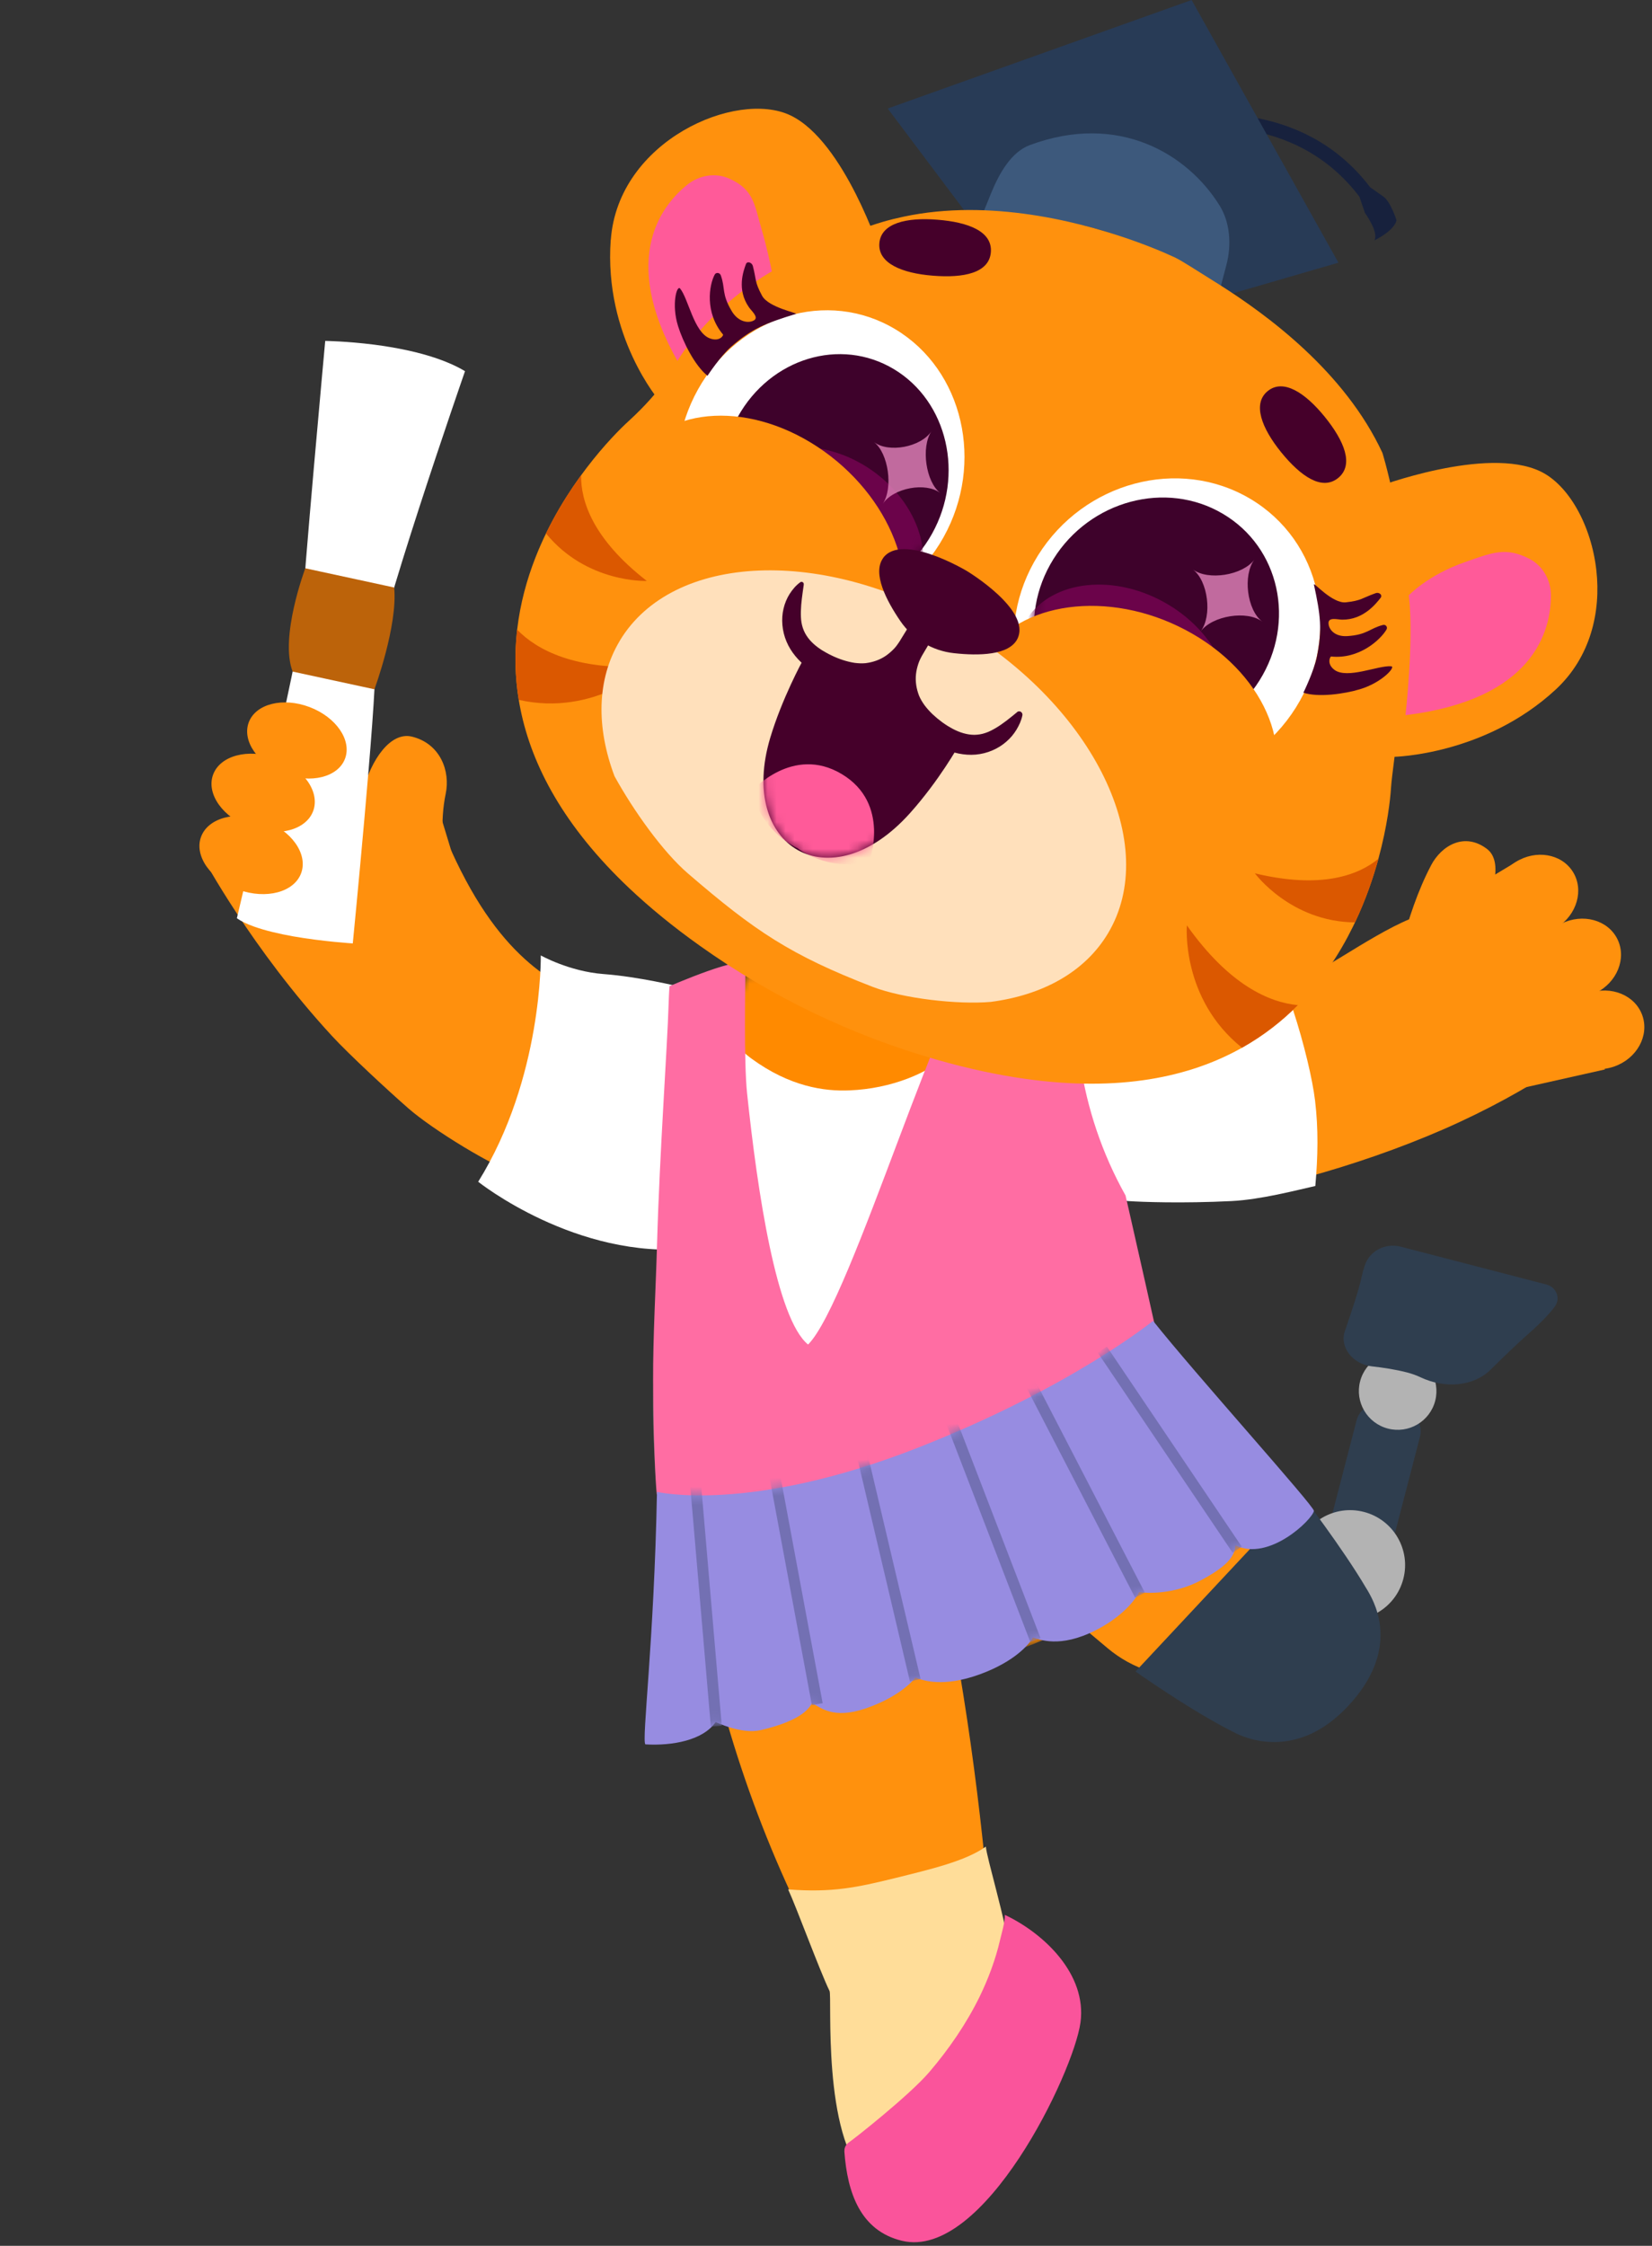
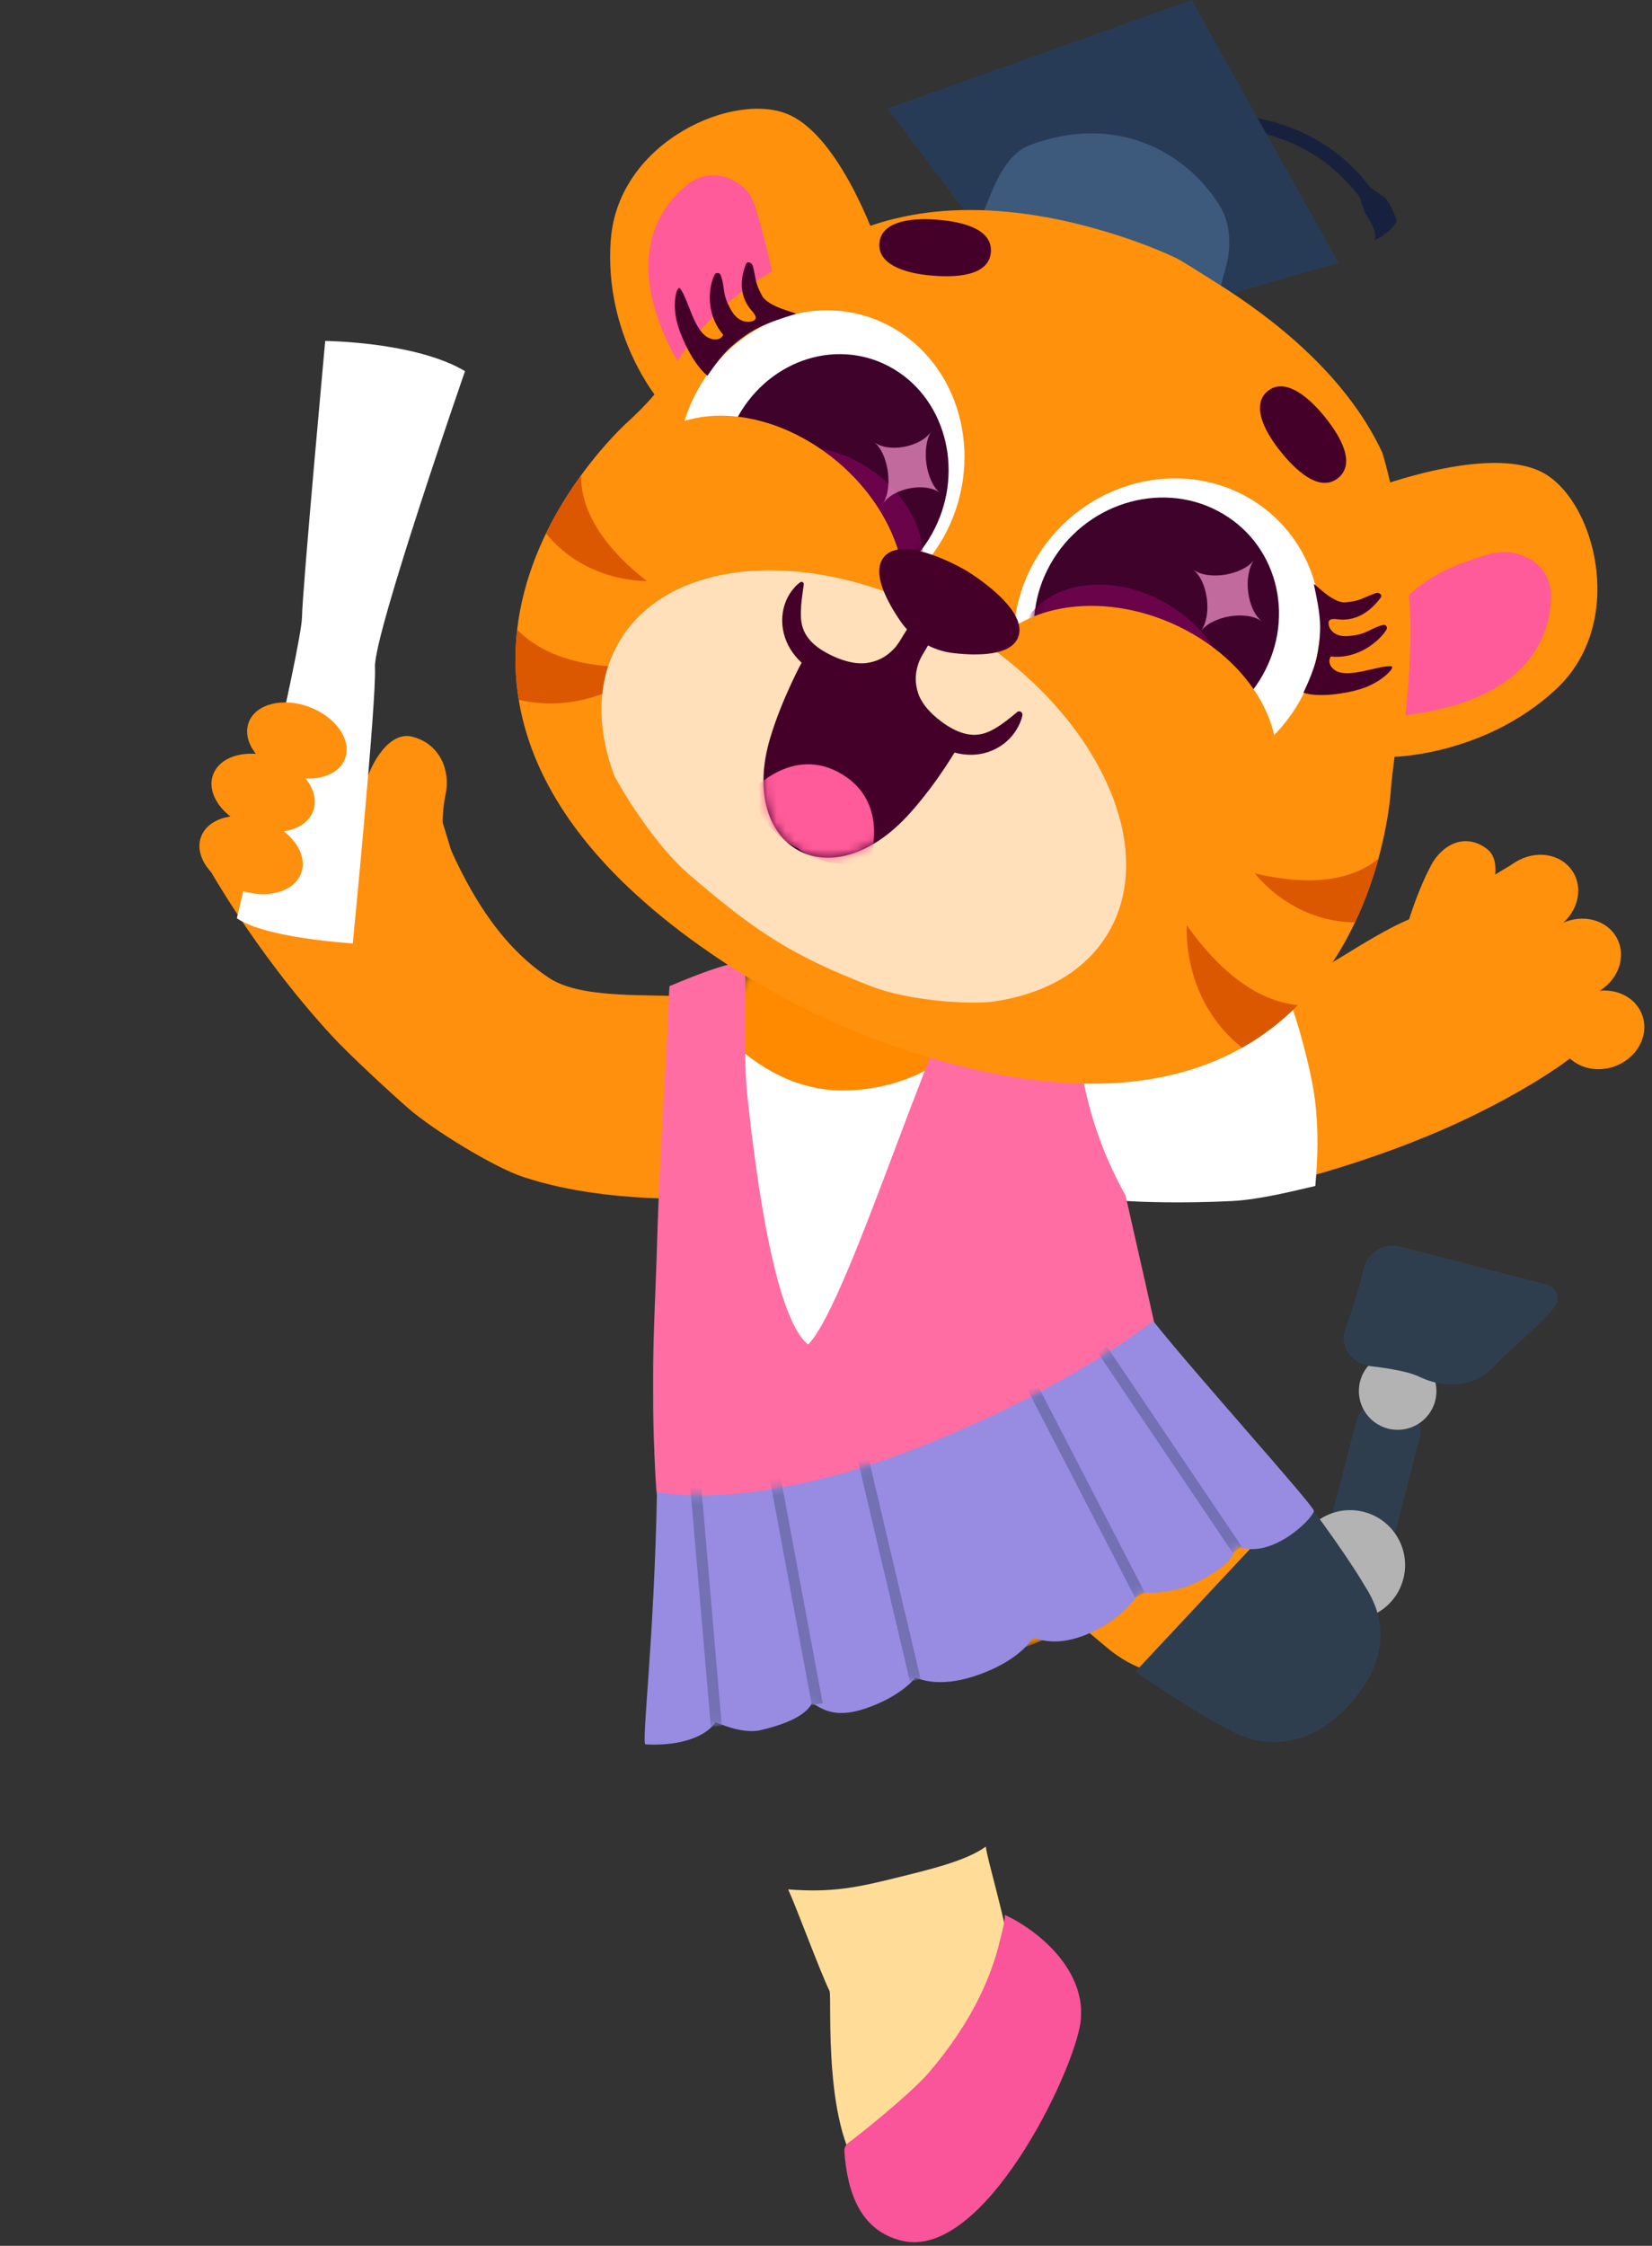
<svg xmlns="http://www.w3.org/2000/svg" width="184" height="250" viewBox="0 0 184 250" fill="none">
  <rect x="0" y="0" width="184" height="250" fill="#333333" stroke="none" />
  <path d="M22.592 95.458C22.592 95.458 28.012 105.598 36.982 115.328C38.832 117.338 43.262 121.438 45.482 123.378C48.192 125.748 54.972 129.928 58.312 131.028C68.602 134.418 81.142 133.288 84.282 133.188C87.062 132.188 91.612 129.978 90.112 122.788C88.432 114.708 84.962 112.678 80.332 111.638C77.062 109.968 65.842 111.968 61.162 108.868C58.282 106.958 55.292 104.018 52.422 98.968C51.692 97.678 50.962 96.248 50.242 94.658C44.002 85.118 31.372 89.438 29.212 91.018C27.052 92.598 22.582 95.448 22.582 95.448L22.592 95.458Z" fill="#FF900D" />
  <path d="M38.802 96.709L44.742 92.429L38.512 84.139L32.572 88.429L38.802 96.709Z" fill="#FF900D" />
  <path d="M43.302 97.919L50.952 96.969L48.592 89.219L40.932 90.169L43.302 97.919Z" fill="#FF900D" />
  <path d="M32.283 98.109L38.233 93.829L32.003 85.549L26.053 89.829L32.283 98.109Z" fill="#FF900D" />
  <path d="M29.872 103.809L34.292 99.859L28.572 91.639L22.592 95.459L29.872 103.809Z" fill="#FF900D" />
  <path d="M50.922 101.71C50.922 101.71 48.352 94.51 49.642 88.359C50.172 85.85 49.052 82.78 45.882 82C41.202 80.85 37.002 94.2 42.452 99.03L50.932 101.71H50.922Z" fill="#FF900D" />
  <path d="M39.293 105.019C39.293 105.019 36.013 104.819 32.633 104.229C31.083 103.949 29.513 103.589 28.223 103.119C27.493 102.849 26.863 102.559 26.383 102.219C26.383 102.219 33.573 71.979 33.633 68.739C33.693 65.499 36.223 37.949 36.223 37.949C36.223 37.949 38.613 37.979 41.693 38.369C42.833 38.519 44.083 38.719 45.333 38.989C47.643 39.489 49.983 40.229 51.793 41.319C51.793 41.319 41.573 70.719 41.763 74.289C41.953 77.869 39.293 105.019 39.293 105.019Z" fill="white" />
-   <path d="M34.004 63.26C34.004 63.26 31.114 70.92 32.594 74.76L41.704 76.73C41.704 76.73 44.314 69.68 43.904 65.4L34.004 63.26Z" fill="#BC630A" />
-   <path d="M60.232 106.36C60.232 106.36 60.462 119.98 53.262 131.55C53.262 131.55 64.182 140.28 77.072 138.98C77.072 138.98 84.712 124.29 75.632 109.82C75.632 109.82 71.122 108.72 67.222 108.43C63.392 108.14 60.222 106.35 60.222 106.35L60.232 106.36Z" fill="white" />
  <path d="M33.551 97.173C34.316 95.035 32.435 92.409 29.351 91.306C26.267 90.204 23.148 91.043 22.383 93.181C21.619 95.318 23.5 97.944 26.584 99.047C29.668 100.149 32.787 99.31 33.551 97.173Z" fill="#FF900D" />
  <path d="M34.893 90.249C35.657 88.111 33.776 85.485 30.693 84.383C27.609 83.28 24.489 84.119 23.725 86.257C22.961 88.394 24.842 91.021 27.926 92.123C31.01 93.225 34.129 92.386 34.893 90.249Z" fill="#FF900D" />
  <path d="M38.428 84.457C39.206 82.401 37.437 79.827 34.477 78.707C31.518 77.587 28.488 78.345 27.71 80.401C26.931 82.457 28.7 85.031 31.66 86.151C34.62 87.271 37.65 86.513 38.428 84.457Z" fill="#FF900D" />
  <path d="M138.032 111.69C137.922 111.73 137.822 111.77 137.722 111.82C136.922 112.19 136.102 112.52 135.272 112.82C130.312 114.62 125.232 116.06 120.472 118.38C118.852 119.17 116.582 120.31 114.782 121.81C112.382 123.81 112.512 127.59 115.062 129.43C118.282 131.75 123.992 133.47 133.192 133.28C139.012 133.16 150.972 129.99 160.752 125.72C170.532 121.45 178.752 115.73 177.742 114.34C176.012 111.97 173.732 109.23 171.102 106.97C167.902 104.22 163.402 101.99 160.032 101.62C156.992 101.29 149.562 106.64 146.802 108.04C144.632 109.14 140.982 110.6 138.042 111.7L138.032 111.69Z" fill="#FF910D" />
  <path d="M177.732 110.54C180.122 109.354 181.201 106.664 180.143 104.532C179.085 102.4 176.291 101.632 173.901 102.818C171.511 104.004 170.432 106.693 171.49 108.826C172.548 110.958 175.343 111.725 177.732 110.54Z" fill="#FF910D" />
  <path d="M168.853 114.74L165.312 106.87L173.943 102.91L177.473 110.78L168.853 114.74Z" fill="#FF910D" />
  <path d="M173.396 103.258C175.652 101.834 176.451 99.048 175.18 97.035C173.91 95.022 171.051 94.545 168.795 95.969C166.54 97.393 165.741 100.178 167.011 102.191C168.282 104.204 171.141 104.682 173.396 103.258Z" fill="#FF910D" />
  <path d="M165.162 108.242L160.752 100.822L168.892 95.932L173.302 103.342L165.162 108.242Z" fill="#FF910D" />
  <path d="M179.807 118.716C182.323 117.828 183.718 115.284 182.924 113.035C182.13 110.785 179.447 109.68 176.932 110.568C174.416 111.456 173.021 114 173.815 116.25C174.609 118.499 177.292 119.603 179.807 118.716Z" fill="#FF910D" />
-   <path d="M169.571 121.11L167.701 113.43L177.001 111.561L178.751 119.051L169.571 121.11Z" fill="#FF910D" />
  <path d="M159.381 96.342C160.591 94.052 163.171 92.622 165.631 94.512C169.261 97.292 161.561 109.972 155.201 109.352C155.201 109.352 156.421 101.962 159.381 96.352V96.342Z" fill="#FF910D" />
  <path d="M125.671 133.701C122.651 133.491 119.561 131.741 117.381 129.981C115.111 128.161 113.791 125.261 113.391 122.381C113.281 121.581 113.261 120.751 113.391 119.931C114.281 114.271 116.351 113.331 121.191 110.301C123.591 108.801 129.211 106.641 131.811 105.531C133.511 104.811 139.971 102.961 139.681 103.151L139.651 102.971C142.771 106.821 145.901 117.781 146.471 122.511C146.851 125.681 146.791 128.751 146.501 132.021C144.421 132.481 140.501 133.531 137.151 133.701C131.671 133.971 127.161 133.801 125.671 133.701Z" fill="white" />
-   <path d="M103.792 170.301C106.912 184.211 109.003 198.501 110.203 212.691C110.433 215.431 110.622 218.241 109.912 220.891C109.202 223.551 107.443 226.081 104.843 226.981C102.143 227.911 99.072 226.911 96.872 225.091C94.672 223.271 93.183 220.751 91.832 218.231C84.853 205.321 80.013 191.251 77.562 176.771L103.802 170.301H103.792Z" fill="#FF910D" />
  <path d="M92.393 221.63C91.283 219.34 88.713 212.321 87.783 210.321C92.643 210.711 95.513 210.091 99.583 209.091C103.663 208.081 107.553 207.171 109.803 205.561C110.083 208.371 117.153 229.111 111.593 233.571C109.713 235.081 100.993 246.791 96.543 242.531C91.523 237.721 92.703 222.26 92.393 221.63Z" fill="#FFDD99" />
  <path d="M94.053 239.46C94.023 239.09 94.233 238.7 94.543 238.49C95.033 238.17 101.273 233.27 103.513 230.65C105.683 228.11 107.633 225.28 109.113 222.26C110.083 220.27 110.893 218.09 111.383 215.97C111.563 215.18 111.933 214.03 111.923 213.16C116.253 215.2 121.083 219.76 120.343 225.15C119.573 230.73 109.563 251.62 100.463 249.44C95.853 248.33 94.373 244.13 94.043 239.46H94.053Z" fill="#FA549B" />
  <path d="M142.203 182.319C147.193 176.979 147.133 168.669 142.063 163.419L136.223 157.379C130.953 151.779 121.803 152.089 116.233 158.049C110.643 164.019 110.973 173.199 116.943 178.079L123.373 183.479C128.953 188.159 137.223 187.649 142.203 182.319Z" fill="#FF910D" />
  <path d="M154.992 172.121L158.162 159.921C158.562 158.361 157.312 156.691 155.362 156.191C153.412 155.681 151.502 156.531 151.102 158.091L147.932 170.291C147.532 171.851 148.782 173.521 150.732 174.021C152.682 174.531 154.592 173.681 154.992 172.121Z" fill="#2F3E4F" />
  <path d="M159.852 155.939C160.449 153.634 159.062 151.281 156.752 150.682C154.443 150.083 152.086 151.465 151.488 153.769C150.891 156.073 152.279 158.427 154.588 159.026C156.897 159.625 159.254 158.243 159.852 155.939Z" fill="#B3B3B3" />
  <path d="M172.243 142.99L156.023 138.78C154.293 138.33 152.523 139.25 152.003 140.89C152.003 140.91 151.993 140.93 151.983 140.94C151.863 141.29 151.753 141.69 151.663 142.11C151.303 143.78 150.563 145.9 149.783 148.21C149.193 149.97 150.673 151.87 152.803 152.1C154.063 152.24 155.463 152.45 156.763 152.79C157.283 152.93 157.763 153.1 158.203 153.31C160.923 154.6 164.123 154.36 166.043 152.45C167.463 151.04 169.023 149.54 170.343 148.38C171.733 147.15 172.613 146.2 173.163 145.46C173.163 145.45 173.183 145.44 173.183 145.43C173.843 144.54 173.353 143.27 172.243 142.99Z" fill="#2F3E4F" />
  <path d="M156.304 175.754C157.151 172.488 155.186 169.152 151.914 168.304C148.642 167.455 145.303 169.415 144.456 172.681C143.609 175.948 145.574 179.284 148.846 180.132C152.118 180.981 155.457 179.021 156.304 175.754Z" fill="#B3B3B3" />
  <path d="M144.923 166.33C144.923 166.33 149.533 172.32 152.153 176.77C152.253 176.92 152.333 177.07 152.423 177.22C153.233 178.65 155.923 183.71 150.183 189.88C144.683 195.79 139.183 193.68 137.703 192.97C137.553 192.9 137.393 192.82 137.233 192.73C132.613 190.41 126.473 186.07 126.473 186.07L144.923 166.34V166.33Z" fill="#2F3E4F" />
  <mask id="mask0_8337_10613" style="mask-type:luminance" maskUnits="userSpaceOnUse" x="72" y="104" width="58" height="83">
    <path d="M87.224 105.76L110.374 104.79C118.154 104.47 124.504 113.46 123.804 123.81L123.774 125.26C123.604 132.62 124.664 139.999 126.904 146.709C129.064 153.169 130.704 163.93 128.634 170.54C128.314 171.55 126.104 177.53 120.414 180.58C113.654 184.21 104.134 186.74 99.754 186.51V186.57C96.704 186.5 91.514 185.7 86.844 184.09C81.104 182.11 77.904 177.47 77.524 177.03C76.094 175.37 72.684 160.969 72.944 156.889C73.124 153.969 73.604 151.229 74.174 148.849C75.084 145.069 75.224 133.109 77.454 122.919C79.484 113.649 83.464 105.92 87.224 105.76Z" fill="white" />
  </mask>
  <g mask="url(#mask0_8337_10613)">
    <path d="M87.224 105.76L110.374 104.79C118.154 104.47 124.504 113.46 123.804 123.81L123.774 125.26C123.604 132.62 124.664 139.999 126.904 146.709C129.064 153.169 132.014 166.21 129.954 172.82C129.634 173.83 126.104 177.53 120.414 180.58C113.654 184.21 104.134 186.74 99.754 186.51V186.57C96.704 186.5 90.964 186.539 86.304 184.929C80.564 182.949 75.764 178.96 75.394 178.53C73.964 176.87 72.694 160.969 72.954 156.899C73.134 153.979 73.614 151.239 74.184 148.859C75.254 144.389 75.454 127.67 78.484 116.56C80.344 109.75 84.234 105.89 87.234 105.77L87.224 105.76Z" fill="#FF8A00" />
    <path d="M75.614 110.49C77.644 110.82 80.944 115.83 83.684 117.83C87.984 120.98 91.854 121.499 94.614 121.379C99.284 121.189 103.454 119.45 105.804 117.27C109.044 113.17 112.924 109.059 112.904 107.179C114.344 106.419 116.674 105.119 121.484 103.859C121.344 105.339 123.864 120.829 126.744 135.719C129.344 149.179 129.864 162.559 130.764 165.199C130.764 165.199 112.754 170.049 101.494 170.689C89.484 171.019 73.304 169.879 73.304 169.879C73.224 168.029 72.914 164.189 72.754 158.399C72.624 153.839 73.114 148.229 73.314 142.659C73.844 127.769 75.904 111.989 75.614 110.479V110.49Z" fill="white" />
  </g>
  <path d="M74.593 109.77C74.593 109.77 83.023 106.1 83.023 107.47C83.023 109.74 82.833 118.13 83.213 121.73C84.363 132.66 86.483 146.81 90.003 149.67C94.833 144.89 105.583 107.88 109.063 107.69L120.343 103C118.893 113.19 120.043 123.58 125.363 133.08C125.363 133.08 129.603 151.6 131.003 158.57C131.003 158.57 107.013 166.66 94.663 167.12C91.623 167.23 84.873 166.92 80.073 166.69C75.723 166.48 73.153 166.37 73.153 166.37C72.993 164.86 72.773 159.93 72.743 153.67C72.723 148.83 73.053 143.15 73.183 138.46C73.473 128.17 74.323 116.67 74.473 111.69C74.513 110.39 74.573 109.77 74.573 109.77H74.593Z" fill="#FF6DA3" />
  <path d="M152.033 23.72L151.413 21.9C147.453 16.69 142.133 14.72 137.143 14.24L138.203 12.85C143.313 13.49 148.643 15.63 152.603 20.84L154.063 21.87C154.923 22.48 155.543 24.53 155.543 24.53C155.273 25.72 153.073 26.76 153.073 26.76C153.613 25.87 152.033 23.71 152.033 23.71V23.72Z" fill="#17213D" />
  <path d="M98.873 12.08L132.723 0L149.073 29.24L118.463 38.13L98.873 12.08Z" fill="#283B56" />
  <path d="M110.354 21.59L109.434 23.86C109.434 23.86 111.774 23.76 115.934 24.26C120.834 24.85 128.164 26.44 135.784 32.58L136.594 29.5C137.214 27.17 136.964 24.69 135.844 22.89C132.284 17.14 124.584 12.48 114.704 16.15C112.644 16.92 111.304 19.25 110.354 21.59Z" fill="#3D597C" />
  <path d="M68.023 26.69C67.243 37.46 73.473 44.66 73.473 44.66C73.473 44.66 76.333 41.09 85.063 34.77C93.373 28.75 98.883 28.04 98.103 28.23C98.103 28.23 94.063 15.73 88.053 12.85C82.043 9.96 68.833 15.65 68.033 26.7L68.023 26.69Z" fill="#FF910D" />
  <path d="M76.252 41.53C76.252 41.53 82.272 35.47 86.442 32.91C86.442 32.91 85.953 29.39 84.853 25.62C84.013 22.73 83.963 21.1 81.222 19.88C79.683 19.19 77.873 19.5 76.552 20.56C73.522 22.99 68.692 29.26 76.252 41.54V41.53Z" fill="#FF5A99" />
  <path d="M155.212 84.25C155.212 84.25 165.352 84.09 173.272 76.76C177.162 73.16 178.322 68.1 177.802 63.49C177.242 58.47 174.712 53.98 171.582 52.48C165.572 49.59 153.292 54.24 153.292 54.24C152.942 53.49 155.222 84.25 155.222 84.25H155.212Z" fill="#FF910D" />
  <path d="M156.543 79.609C156.543 79.609 157.513 71.12 156.913 66.269C156.913 66.269 159.033 64.01 163.173 62.57C166.143 61.54 167.683 60.829 170.353 62.209C171.853 62.989 172.743 64.59 172.743 66.279C172.743 70.169 170.863 77.859 156.553 79.609H156.543Z" fill="#FF5A99" />
  <path d="M75.092 40.779C75.092 40.779 73.872 43.359 70.012 46.879C68.242 48.489 62.752 54.109 59.632 62.079C55.812 71.849 55.552 85.149 70.112 98.899C72.362 101.019 74.962 103.159 77.962 105.289C85.962 110.989 94.902 115.279 104.352 117.969C107.852 118.969 111.112 119.659 114.152 120.089C124.692 121.579 132.532 119.899 138.342 116.629C140.742 115.279 142.792 113.669 144.562 111.889C147.222 109.219 149.202 106.179 150.682 103.169C150.762 102.999 150.842 102.839 150.922 102.669C152.092 100.199 152.932 97.769 153.532 95.579C154.522 91.949 154.852 88.999 154.932 87.679C155.102 85.069 156.832 75.099 156.552 66.429C156.272 57.759 153.972 50.409 153.972 50.409C149.782 41.389 141.172 35.069 135.772 31.659C133.202 30.039 131.532 28.989 131.092 28.779C131.032 28.749 131.002 28.729 131.002 28.729C131.002 28.729 128.952 27.719 125.642 26.579C119.602 24.499 109.362 21.969 99.732 24.329C99.732 24.329 94.442 25.409 86.412 29.949C78.382 34.479 75.102 40.769 75.102 40.769L75.092 40.779Z" fill="#FF910D" />
  <path d="M110.362 28.069C110.182 30.389 107.332 30.969 103.902 30.689C100.472 30.419 97.762 29.309 97.942 27.079C98.122 24.839 100.972 24.179 104.402 24.459C107.832 24.729 110.542 25.749 110.362 28.069Z" fill="#45002A" />
  <path d="M77.743 43.349C73.153 51.589 75.543 61.949 83.103 66.489C90.653 71.029 100.493 68.039 105.093 59.799C109.683 51.559 107.293 41.199 99.733 36.659C92.183 32.119 82.343 35.109 77.743 43.349Z" fill="white" />
  <path d="M82.183 46.389C78.553 52.909 80.443 61.099 86.423 64.699C92.393 68.289 100.183 65.929 103.813 59.409C107.443 52.889 105.553 44.699 99.573 41.099C93.603 37.509 85.813 39.869 82.183 46.389Z" fill="#3E022B" />
  <mask id="mask1_8337_10613" style="mask-type:luminance" maskUnits="userSpaceOnUse" x="80" y="39" width="26" height="28">
    <path d="M82.183 46.389C78.553 52.909 80.443 61.099 86.423 64.699C92.393 68.289 100.183 65.929 103.813 59.409C107.443 52.889 105.553 44.699 99.573 41.099C93.603 37.509 85.813 39.869 82.183 46.389Z" fill="white" />
  </mask>
  <g mask="url(#mask1_8337_10613)">
    <path d="M101.511 66.634C104.412 62.422 102.402 56.003 97.022 52.297C91.641 48.591 84.927 49 82.026 53.212C79.125 57.424 81.135 63.843 86.516 67.549C91.897 71.255 98.61 70.845 101.511 66.634Z" fill="#6B034A" />
  </g>
  <path opacity="0.85" d="M97.344 49.21C98.954 50.45 99.504 54.32 98.324 56.08C99.514 54.31 103.104 53.64 104.724 54.88C103.114 53.64 102.564 49.77 103.744 48.01C102.554 49.78 98.964 50.45 97.344 49.21Z" fill="#D87DB3" />
  <path d="M115.623 61.809C110.523 69.969 112.813 80.369 120.743 85.049C128.673 89.729 139.233 86.909 144.343 78.749C149.443 70.589 147.153 60.189 139.223 55.509C131.293 50.829 120.733 53.649 115.623 61.809Z" fill="white" />
  <path d="M117.342 62.218C113.262 68.728 115.092 77.048 121.432 80.778C127.762 84.518 136.202 82.258 140.282 75.748C144.362 69.238 142.532 60.918 136.192 57.188C129.862 53.448 121.422 55.708 117.342 62.218Z" fill="#3E022B" />
  <mask id="mask2_8337_10613" style="mask-type:luminance" maskUnits="userSpaceOnUse" x="115" y="55" width="28" height="28">
    <path d="M117.342 62.218C113.262 68.728 115.092 77.048 121.432 80.778C127.762 84.518 136.202 82.258 140.282 75.748C144.362 69.238 142.532 60.918 136.192 57.188C129.862 53.448 121.422 55.708 117.342 62.218Z" fill="white" />
  </mask>
  <g mask="url(#mask2_8337_10613)">
    <path d="M135.928 81.389C138.473 76.776 135.651 70.342 129.626 67.018C123.6 63.694 116.652 64.74 114.108 69.354C111.563 73.967 114.385 80.402 120.41 83.725C126.436 87.049 133.384 86.003 135.928 81.389Z" fill="#6B034A" />
  </g>
  <path opacity="0.85" d="M132.863 63.389C134.553 64.659 135.043 68.539 133.733 70.279C135.043 68.529 138.893 67.919 140.583 69.189C138.893 67.919 138.403 64.039 139.713 62.299C138.403 64.049 134.553 64.659 132.863 63.389Z" fill="#D87DB3" />
  <path d="M149.042 53.21C147.232 54.67 144.862 53.01 142.692 50.34C140.532 47.67 139.462 44.94 141.202 43.53C142.942 42.12 145.382 43.73 147.552 46.4C149.712 49.07 150.842 51.74 149.042 53.21Z" fill="#45002A" />
  <path d="M70.392 51.239C66.513 57.459 69.802 67.079 77.733 72.739C85.672 78.399 95.243 77.949 99.123 71.739C103.002 65.519 99.713 55.899 91.782 50.239C83.843 44.579 74.272 45.029 70.392 51.239Z" fill="#FF910D" />
  <path d="M140.743 89.72C136.923 95.97 126.833 97.33 118.223 92.77C109.613 88.21 105.723 79.44 109.553 73.19C113.373 66.94 123.463 65.58 132.073 70.14C140.683 74.7 144.573 83.47 140.743 89.72Z" fill="#FF910D" />
  <path d="M139.773 97.22C139.773 97.22 143.743 102.62 150.923 102.68C152.093 100.21 152.933 97.78 153.533 95.59C151.413 97.34 147.313 99.03 139.783 97.22H139.773Z" fill="#DB5800" />
  <path d="M132.193 103.01C132.193 103.01 131.513 111.17 138.333 116.63C140.733 115.28 142.783 113.67 144.553 111.89C141.423 111.59 136.943 109.71 132.193 103.01Z" fill="#DB5800" />
  <path d="M72.043 64.67C72.043 64.67 65.343 64.94 60.812 59.38C62.002 56.92 63.383 54.75 64.722 52.91C64.683 55.66 65.922 59.92 72.043 64.67Z" fill="#DB5800" />
  <path d="M72.253 74.2C72.253 74.2 66.303 79.82 57.783 77.91C57.333 75.19 57.313 72.58 57.593 70.09C59.783 72.34 64.053 74.67 72.253 74.19V74.2Z" fill="#DB5800" />
  <path d="M69.022 71.349C66.442 75.659 66.412 80.999 68.442 86.399C70.542 90.219 73.842 94.849 76.632 97.239C84.082 103.649 88.022 106.309 97.182 109.849C100.582 111.159 106.692 111.849 110.352 111.529C116.102 110.779 120.812 108.229 123.402 103.909C129.292 94.069 121.902 78.799 106.882 69.809C91.872 60.819 74.922 61.499 69.022 71.339V71.349Z" fill="#FFE0BB" />
  <path d="M98.342 62.141C100.432 59.211 107.672 63.551 107.672 63.551C107.672 63.551 114.912 67.891 113.322 71.111C112.402 72.961 109.002 73.011 106.262 72.711C103.832 72.451 101.642 71.131 100.272 69.121C98.722 66.851 97.152 63.821 98.352 62.141H98.342Z" fill="#45002A" />
  <path d="M102.033 68.551C101.483 69.441 100.933 70.331 100.393 71.231L100.293 71.401L100.183 71.601C100.113 71.741 100.023 71.881 99.963 72.021L99.763 72.461L99.593 72.911C99.383 73.511 99.253 74.141 99.203 74.781C99.093 76.051 99.313 77.361 99.853 78.531C100.113 79.111 100.483 79.671 100.863 80.151C101.243 80.621 101.663 81.051 102.113 81.431C102.563 81.811 103.033 82.161 103.513 82.471C103.753 82.631 104.003 82.771 104.243 82.911C104.503 83.051 104.763 83.201 105.043 83.311C106.123 83.811 107.393 84.111 108.673 84.001C109.953 83.891 111.173 83.361 112.073 82.571C112.533 82.181 112.913 81.721 113.213 81.231C113.513 80.731 113.753 80.221 113.873 79.631C113.913 79.431 113.783 79.241 113.593 79.191C113.483 79.171 113.363 79.191 113.283 79.271L113.253 79.301C112.463 79.951 111.703 80.571 110.923 81.031C110.533 81.261 110.153 81.461 109.753 81.591C109.353 81.731 108.943 81.791 108.543 81.801C107.723 81.801 106.903 81.551 106.113 81.131C105.913 81.031 105.723 80.901 105.523 80.791C105.323 80.661 105.123 80.531 104.933 80.391C104.553 80.111 104.193 79.811 103.863 79.501C103.533 79.181 103.233 78.851 102.973 78.501C102.723 78.151 102.523 77.821 102.363 77.441C102.073 76.691 101.933 75.871 102.023 75.051C102.063 74.651 102.163 74.251 102.293 73.861L102.403 73.571L102.533 73.291C102.573 73.201 102.633 73.111 102.673 73.021L102.753 72.881L102.853 72.711C103.393 71.811 103.923 70.911 104.443 70.001C104.833 69.331 104.593 68.461 103.923 68.081C103.263 67.701 102.423 67.921 102.023 68.561L102.033 68.551Z" fill="#45002A" />
  <path d="M101.982 68.522C101.422 69.401 100.872 70.291 100.322 71.191L100.222 71.361L100.132 71.492C100.072 71.572 100.022 71.662 99.962 71.742L99.782 71.981L99.582 72.211C99.302 72.501 98.992 72.772 98.662 73.001C97.992 73.462 97.212 73.722 96.412 73.822C96.002 73.862 95.622 73.841 95.202 73.791C94.772 73.722 94.332 73.621 93.902 73.481C93.472 73.341 93.042 73.171 92.612 72.961C92.402 72.861 92.192 72.751 91.982 72.631C91.792 72.511 91.582 72.412 91.402 72.281C90.662 71.791 90.042 71.191 89.662 70.471C89.472 70.111 89.342 69.722 89.272 69.311C89.202 68.901 89.192 68.462 89.202 68.022C89.222 67.121 89.372 66.152 89.522 65.092V65.061C89.542 64.921 89.452 64.791 89.312 64.772C89.242 64.772 89.182 64.772 89.122 64.822C88.632 65.181 88.272 65.621 87.952 66.111C87.642 66.601 87.412 67.151 87.272 67.742C86.992 68.912 87.102 70.241 87.602 71.421C88.102 72.611 88.972 73.591 89.922 74.311C90.162 74.501 90.412 74.651 90.652 74.822C90.892 74.972 91.142 75.121 91.392 75.261C91.892 75.541 92.422 75.791 92.972 76.011C93.522 76.231 94.102 76.391 94.702 76.511C95.312 76.621 95.972 76.681 96.612 76.641C97.902 76.561 99.162 76.131 100.242 75.431C100.782 75.081 101.272 74.671 101.712 74.201L102.032 73.842L102.322 73.461C102.422 73.331 102.502 73.192 102.592 73.061L102.722 72.861L102.822 72.691C103.352 71.791 103.882 70.881 104.392 69.971C104.772 69.291 104.532 68.431 103.852 68.052C103.202 67.681 102.372 67.901 101.972 68.522H101.982Z" fill="#45002A" />
  <path d="M103.732 67.281C101.222 69.961 100.072 73.031 98.122 74.041C93.352 76.511 89.362 73.621 89.362 73.621C89.362 73.621 87.102 77.751 85.792 82.121C82.132 94.321 92.422 100.461 101.342 90.531C104.632 86.861 106.792 82.961 106.792 82.961C106.792 82.961 102.362 81.281 101.542 76.461C101.152 74.171 102.862 71.221 103.842 67.341" fill="#45002A" />
  <mask id="mask3_8337_10613" style="mask-type:luminance" maskUnits="userSpaceOnUse" x="85" y="67" width="22" height="29">
    <path d="M103.732 67.281C101.222 69.961 100.072 73.031 98.122 74.041C93.352 76.511 89.362 73.621 89.362 73.621C89.362 73.621 87.102 77.751 85.792 82.121C82.132 94.321 92.422 100.461 101.342 90.531C104.632 86.861 106.792 82.961 106.792 82.961C106.792 82.961 102.362 81.281 101.542 76.461C101.152 74.171 102.862 71.221 103.842 67.341" fill="white" />
  </mask>
  <g mask="url(#mask3_8337_10613)">
    <path d="M93.763 86.172C99.243 89.462 96.823 95.912 96.823 95.912C92.132 97.092 88.823 94.412 88.823 94.412C88.823 94.412 84.902 92.752 83.732 88.062C83.732 88.062 88.282 82.882 93.763 86.172Z" fill="#FF5A99" />
  </g>
  <path d="M88.623 34.95C85.222 36 83.753 36.58 81.453 38.58C80.213 39.66 78.802 41.83 78.802 41.83C77.373 40.69 76.062 38.04 75.522 36.3C74.763 33.88 75.392 31.68 75.752 32.12C76.672 33.24 77.282 36.98 79.043 37.66C80.153 38.09 80.603 37.32 80.532 37.24C78.472 34.79 78.983 31.72 79.603 30.57C79.753 30.29 80.172 30.34 80.282 30.65C80.812 32.12 80.343 32.68 81.493 34.62C82.222 35.86 83.373 36.02 83.983 35.66C84.552 35.32 83.692 34.61 83.422 34.21C82.032 32.22 82.803 30.16 83.083 29.4C83.223 29.03 83.753 29.22 83.853 29.61C84.263 31.19 84.032 31.34 84.873 32.91C85.582 34.24 88.912 34.85 88.642 34.94L88.623 34.95Z" fill="#45002A" />
  <path d="M146.342 65.06C147.082 68.48 147.282 70.04 146.682 73.07C146.352 74.71 145.172 77.11 145.172 77.11C146.832 77.66 149.732 77.25 151.482 76.72C153.922 75.99 155.502 74.22 154.952 74.17C153.542 74.04 150.052 75.64 148.622 74.56C147.722 73.88 148.162 73.07 148.262 73.08C151.352 73.41 153.732 71.25 154.422 70.09C154.592 69.81 154.352 69.49 154.032 69.57C152.522 69.96 152.272 70.67 150.052 70.81C148.642 70.9 147.952 70.03 147.972 69.33C147.992 68.67 149.012 68.98 149.482 68.98C151.852 69.01 153.252 67.21 153.772 66.55C154.022 66.23 153.602 65.89 153.222 66.03C151.672 66.58 151.652 66.86 149.902 67.05C148.422 67.21 146.302 64.79 146.362 65.06H146.342Z" fill="#45002A" />
  <path d="M128.443 147.02C128.443 147.02 119.383 154.419 102.303 161.129C83.433 168.539 73.173 166.07 73.173 166.07C72.863 182.72 71.443 193.799 71.883 194.179C74.903 194.359 78.323 193.719 79.713 191.689C79.713 191.689 82.573 193.089 84.703 192.599C89.533 191.479 90.163 190.009 90.453 189.599C91.413 190.069 92.783 191.409 96.383 190.189C99.653 189.079 101.383 187.489 101.973 186.729C102.733 187.059 105.023 187.879 109.143 186.379C112.973 184.979 114.613 183.07 115.043 182.29C115.753 182.48 118.003 183.529 122.053 181.469C125.163 179.889 126.573 177.899 126.863 177.229C127.803 177.379 130.823 177.479 133.713 175.939C135.813 174.819 137.593 173.58 137.593 172.02C141.343 173.87 146.183 169.139 146.343 168.189C146.423 167.699 132.983 152.78 128.433 147.04L128.443 147.02Z" fill="#978CE1" />
  <mask id="mask4_8337_10613" style="mask-type:luminance" maskUnits="userSpaceOnUse" x="71" y="146" width="76" height="49">
    <path d="M128.444 146.939C128.444 146.939 119.384 154.419 102.304 161.129C83.433 168.539 73.334 166.07 73.334 166.07C73.023 182.72 71.444 193.799 71.883 194.179C74.903 194.359 78.323 193.719 79.713 191.689C79.713 191.689 82.573 193.089 84.704 192.599C89.534 191.479 90.163 190.009 90.454 189.599C91.413 190.069 92.784 191.409 96.383 190.189C99.653 189.079 101.384 187.489 101.974 186.729C102.734 187.059 105.023 187.879 109.143 186.379C112.973 184.979 114.613 183.07 115.043 182.29C115.753 182.48 118.004 183.529 122.054 181.469C125.164 179.889 126.573 177.899 126.863 177.229C127.803 177.379 130.824 177.479 133.714 175.939C135.814 174.819 137.594 173.58 137.594 172.02C141.344 173.87 145.944 168.98 146.104 168.03C146.184 167.54 132.994 152.699 128.434 146.959L128.444 146.939Z" fill="white" />
  </mask>
  <g mask="url(#mask4_8337_10613)">
-     <path d="M114.756 182.788L115.895 182.35L106.242 157.284L105.104 157.722L114.756 182.788Z" fill="#7370B3" />
    <path d="M126.426 177.844L127.51 177.283L115.166 153.428L114.082 153.989L126.426 177.844Z" fill="#7370B3" />
    <path d="M137.293 172.85L138.305 172.168L123.285 149.9L122.273 150.582L137.293 172.85Z" fill="#7370B3" />
    <path d="M96.375 160.755L95.188 161.035L101.348 187.179L102.536 186.899L96.375 160.755Z" fill="#7370B3" />
    <path d="M90.43 189.823L91.629 189.6L86.711 163.194L85.512 163.417L90.43 189.823Z" fill="#7370B3" />
    <path d="M79.173 192.202L80.389 192.098L78.094 165.336L76.879 165.44L79.173 192.202Z" fill="#7370B3" />
  </g>
</svg>